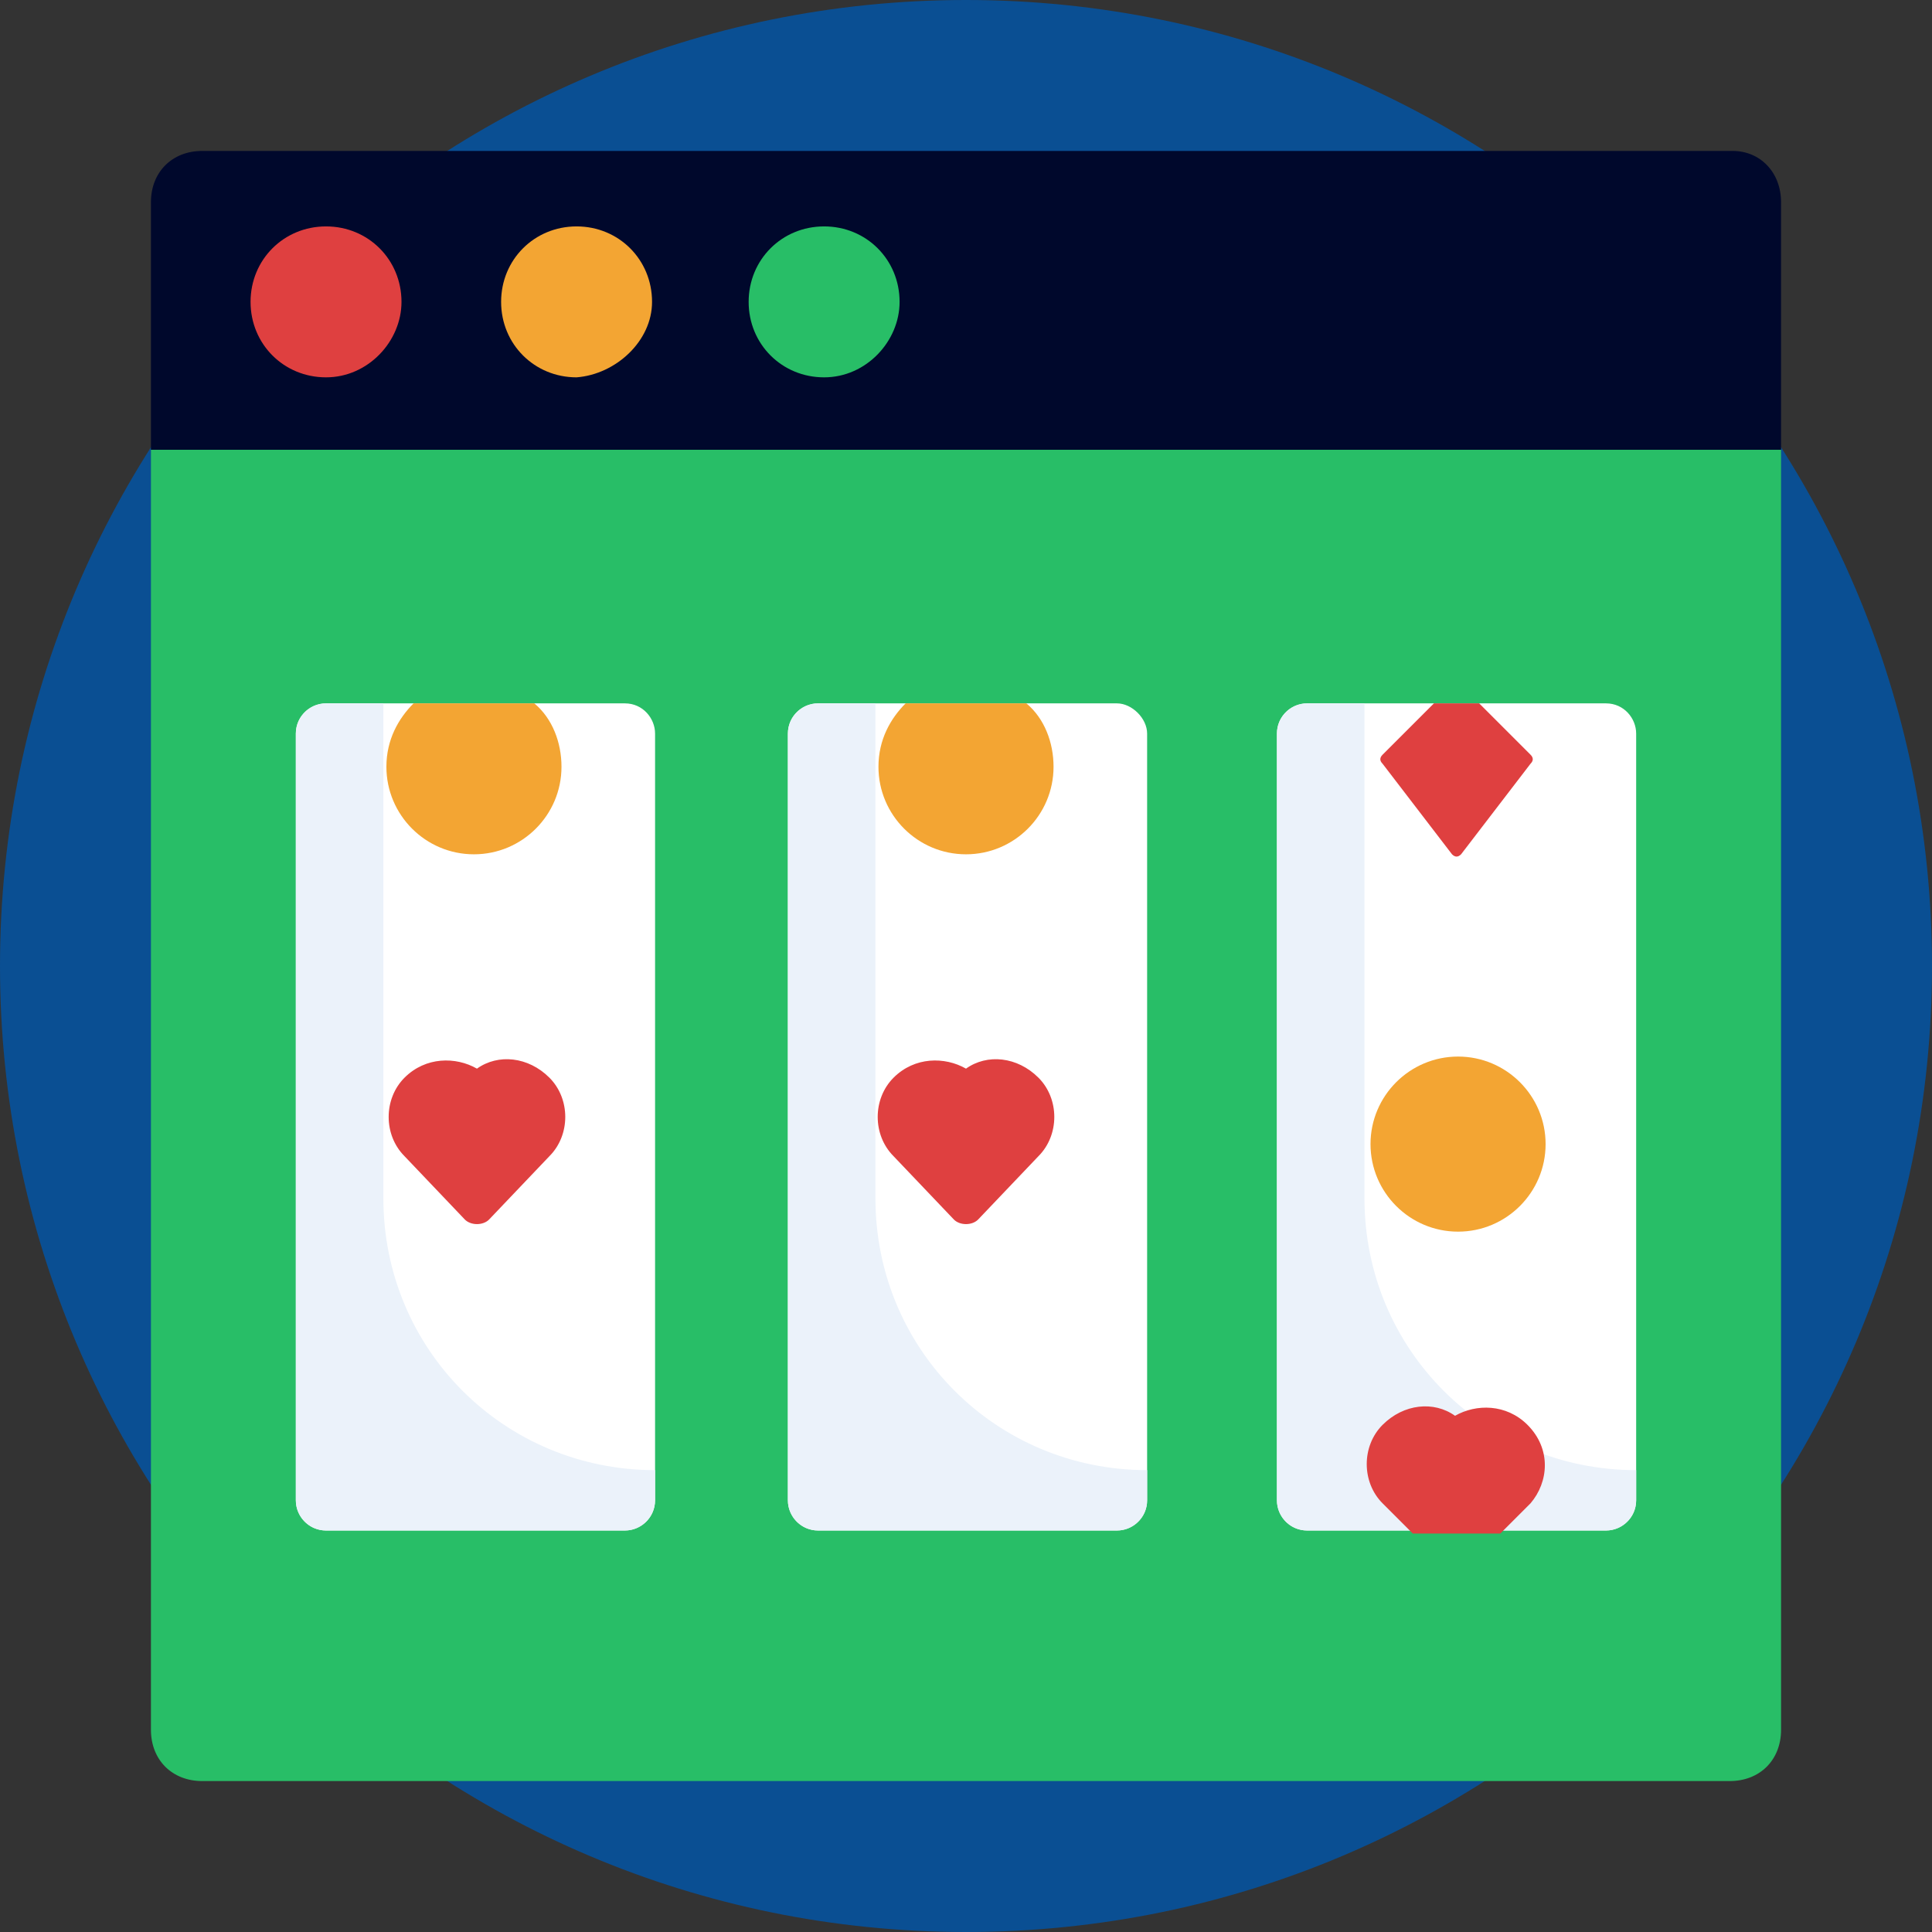
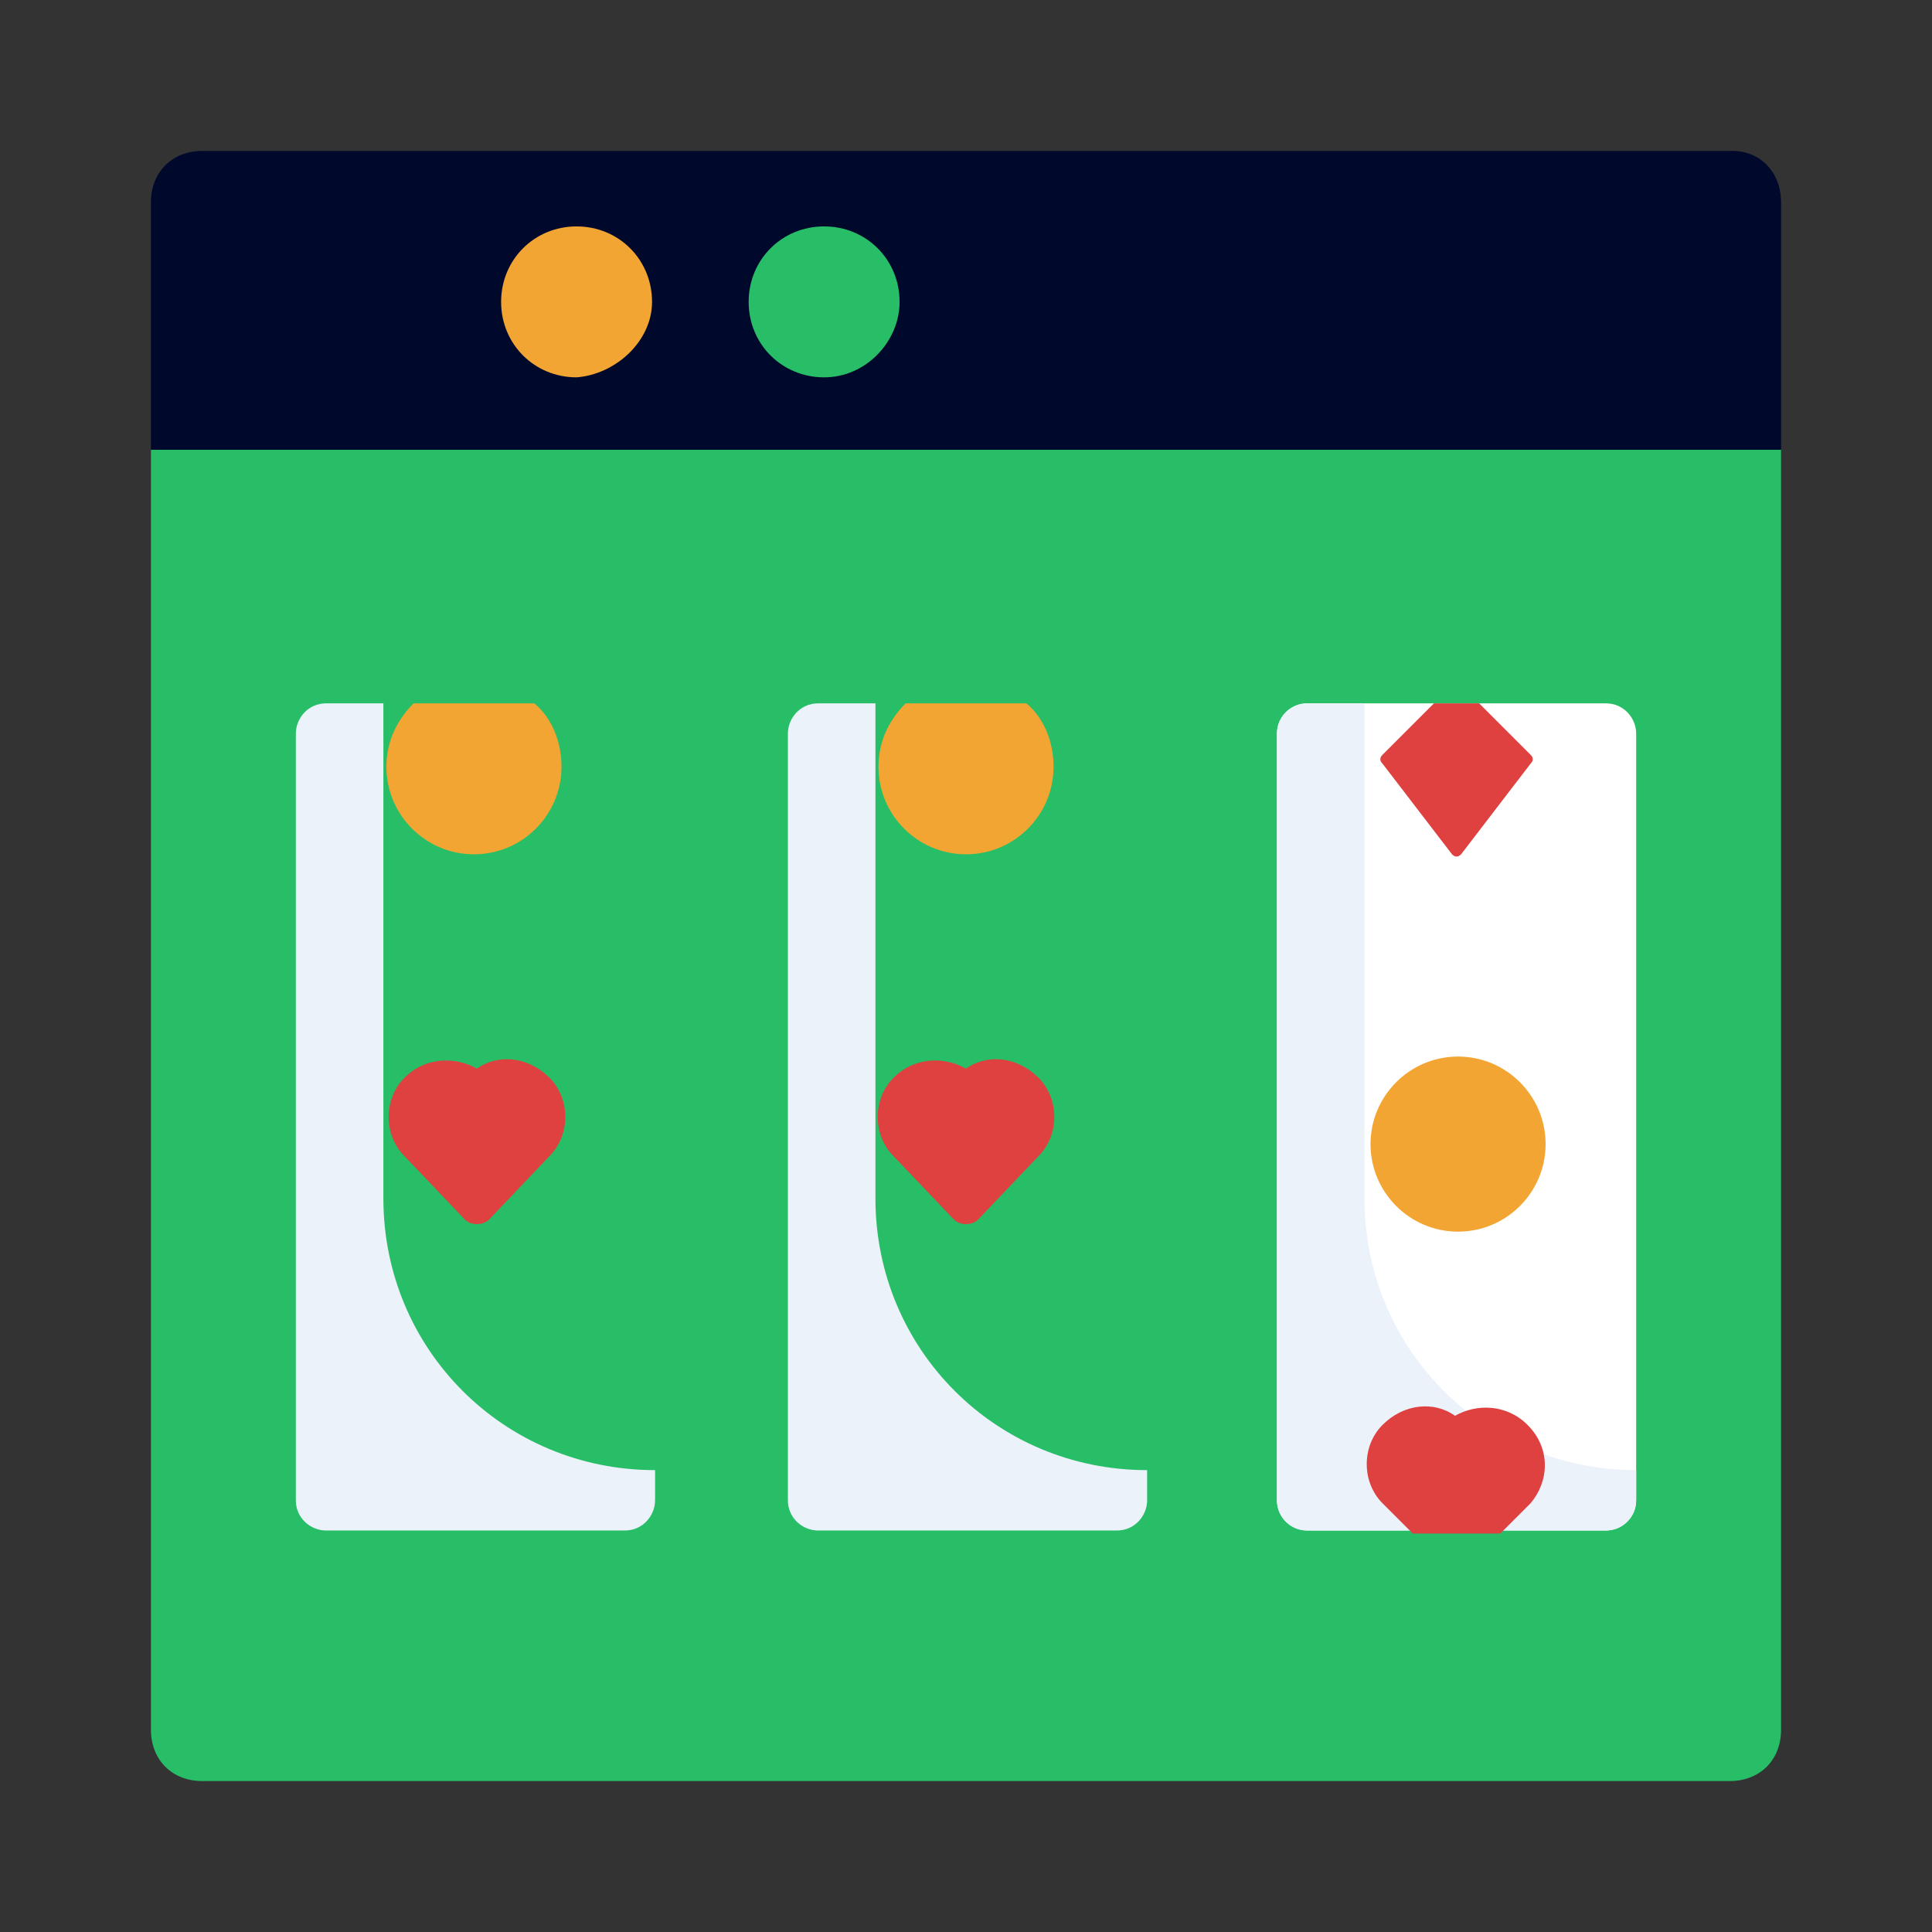
<svg xmlns="http://www.w3.org/2000/svg" width="64" height="64" viewBox="0 0 64 64" fill="none">
  <rect x="0" y="0" width="64" height="64" fill="#333333" stroke="none" />
  <g clip-path="url(#clip0_827_8062)">
-     <path d="M32 64C49.673 64 64 49.673 64 32C64 14.327 49.673 0 32 0C14.327 0 0 14.327 0 32C0 49.673 14.327 64 32 64Z" fill="#0A4F93" />
    <path d="M57.3 59H6.7C5.7 59 5 58.3 5 57.3V14.9H59V57.3C59 58.3 58.3 59 57.3 59Z" fill="#28BE67" />
    <path d="M59 14.9H5V6.7C5 5.7 5.7 5 6.7 5H57.4C58.3 5 59 5.7 59 6.7V14.9Z" fill="#00082C" />
-     <path d="M13.3 10C13.3 8.6 12.2 7.5 10.8 7.5C9.4 7.5 8.3 8.6 8.3 10C8.3 11.4 9.4 12.5 10.8 12.5C12.2 12.5 13.3 11.3 13.3 10Z" fill="#DF4040" />
    <path d="M21.6 10C21.6 8.6 20.5 7.5 19.1 7.5C17.7 7.5 16.6 8.6 16.6 10C16.6 11.4 17.7 12.5 19.1 12.5C20.4 12.4 21.6 11.3 21.6 10Z" fill="#F3A533" />
    <path d="M29.8 10C29.8 8.6 28.7 7.5 27.3 7.5C25.9 7.5 24.8 8.6 24.8 10C24.8 11.4 25.9 12.5 27.3 12.5C28.7 12.5 29.8 11.3 29.8 10Z" fill="#28BE67" />
-     <path d="M38 24.3V49.7C38 50.3 37.5 50.7 37 50.7H27.1C26.5 50.7 26.1 50.2 26.1 49.7V24.3C26.1 23.7 26.6 23.3 27.1 23.3H37C37.5 23.3 38 23.8 38 24.3Z" fill="white" />
    <path d="M34 23.3C34.6 23.8 34.9 24.6 34.9 25.4C34.9 27 33.6 28.3 32 28.3C30.4 28.3 29.1 27 29.1 25.4C29.1 24.5 29.5 23.8 30 23.3H34Z" fill="#F3A533" />
-     <path d="M21.7 24.3V49.7C21.7 50.3 21.2 50.7 20.7 50.7H10.8C10.2 50.7 9.8 50.2 9.8 49.7V24.3C9.8 23.7 10.3 23.3 10.8 23.3H20.7C21.3 23.3 21.7 23.8 21.7 24.3Z" fill="white" />
    <path d="M17.7 23.3C18.3 23.8 18.6 24.6 18.6 25.4C18.6 27 17.3 28.3 15.7 28.3C14.1 28.3 12.8 27 12.8 25.4C12.8 24.5 13.2 23.8 13.7 23.3H17.7Z" fill="#F3A533" />
    <path d="M54.2 24.3V49.7C54.2 50.3 53.7 50.7 53.2 50.7H43.3C42.7 50.7 42.3 50.2 42.3 49.7V24.3C42.3 23.7 42.8 23.3 43.3 23.3H53.2C53.8 23.3 54.2 23.8 54.2 24.3Z" fill="white" />
    <path d="M21.7 48.7C16.7 48.7 12.7 44.7 12.7 39.7V23.3H10.8C10.2 23.3 9.8 23.8 9.8 24.3V49.7C9.8 50.3 10.3 50.7 10.8 50.7H20.7C21.3 50.7 21.7 50.2 21.7 49.7V48.7Z" fill="#EBF2FA" />
    <path d="M38 48.7C33 48.7 29 44.7 29 39.7V23.3H27.1C26.5 23.3 26.1 23.8 26.1 24.3V49.7C26.1 50.3 26.6 50.7 27.1 50.7H37C37.6 50.7 38 50.2 38 49.7V48.7Z" fill="#EBF2FA" />
    <path d="M54.2 48.7C49.2 48.7 45.2 44.7 45.2 39.7V23.3H43.3C42.7 23.3 42.3 23.8 42.3 24.3V49.7C42.3 50.3 42.8 50.7 43.3 50.7H53.2C53.8 50.7 54.2 50.2 54.2 49.7V48.7Z" fill="#EBF2FA" />
    <path d="M48.4 28.3L50.7 25.3C50.8 25.2 50.8 25.1 50.7 25L49 23.3H47.5L45.8 25C45.7 25.1 45.7 25.2 45.8 25.3L48.1 28.3C48.2 28.4 48.3 28.4 48.4 28.3Z" fill="#DF4040" />
    <path d="M50.6 47.2C49.9 46.5 48.9 46.5 48.2 46.9C47.5 46.4 46.5 46.5 45.8 47.2C45.1 47.9 45.1 49.1 45.8 49.8L46.8 50.8H49.7L50.7 49.8C51.3 49.1 51.4 48 50.6 47.2C50.7 47.2 50.7 47.2 50.6 47.2Z" fill="#DF4040" />
    <path d="M34.4 35.7C35.1 36.4 35.1 37.6 34.4 38.3L32.4 40.4C32.2 40.6 31.8 40.6 31.6 40.4L29.6 38.3C28.9 37.6 28.9 36.4 29.6 35.7C30.3 35 31.3 35 32 35.4C32.7 34.9 33.7 35 34.4 35.7C34.4 35.6 34.4 35.6 34.4 35.7Z" fill="#DF4040" />
    <path d="M18.2 35.7C18.9 36.4 18.9 37.6 18.2 38.3L16.2 40.4C16 40.6 15.6 40.6 15.4 40.4L13.4 38.3C12.7 37.6 12.7 36.4 13.4 35.7C14.1 35 15.1 35 15.8 35.4C16.5 34.9 17.5 35 18.2 35.7C18.2 35.6 18.2 35.6 18.2 35.7Z" fill="#DF4040" />
    <path d="M51.2 37.9C51.2 39.5 49.9 40.8 48.3 40.8C46.7 40.8 45.4 39.5 45.4 37.9C45.4 36.3 46.7 35 48.3 35C49.9 35 51.2 36.3 51.2 37.9Z" fill="#F3A533" />
  </g>
  <defs>
    <clipPath id="clip0_827_8062">
      <rect width="64" height="64" fill="white" />
    </clipPath>
  </defs>
</svg>